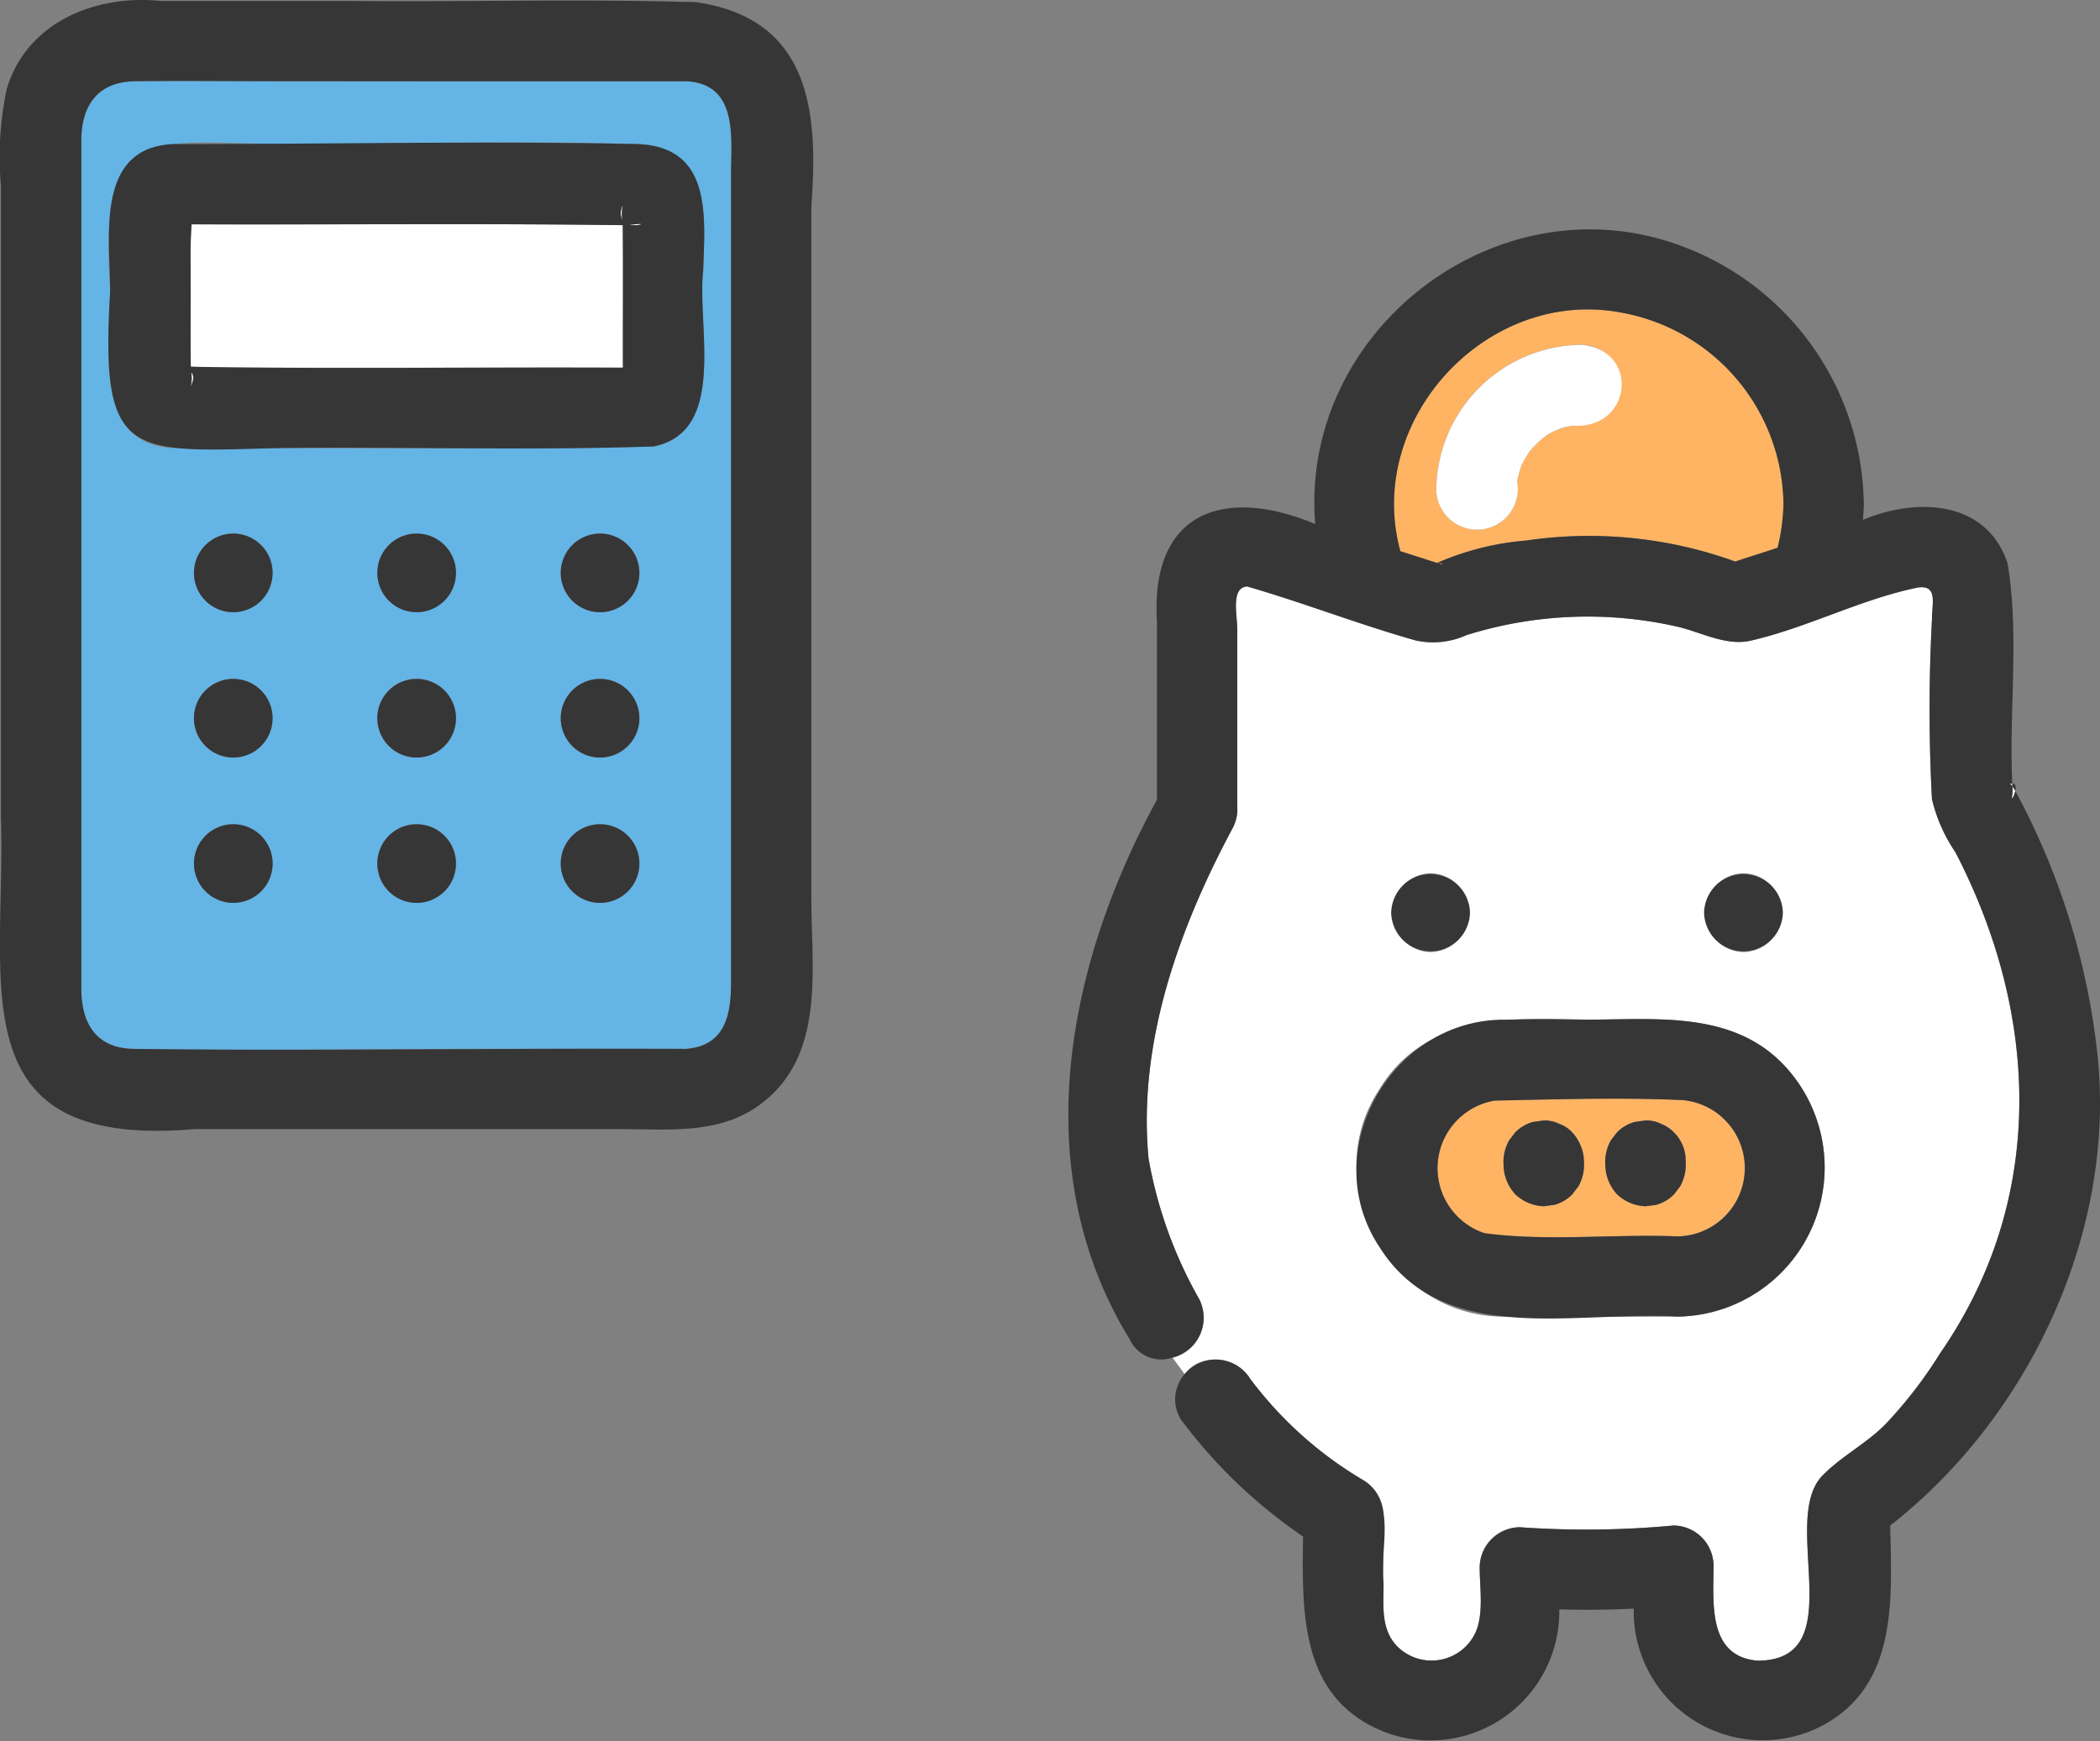
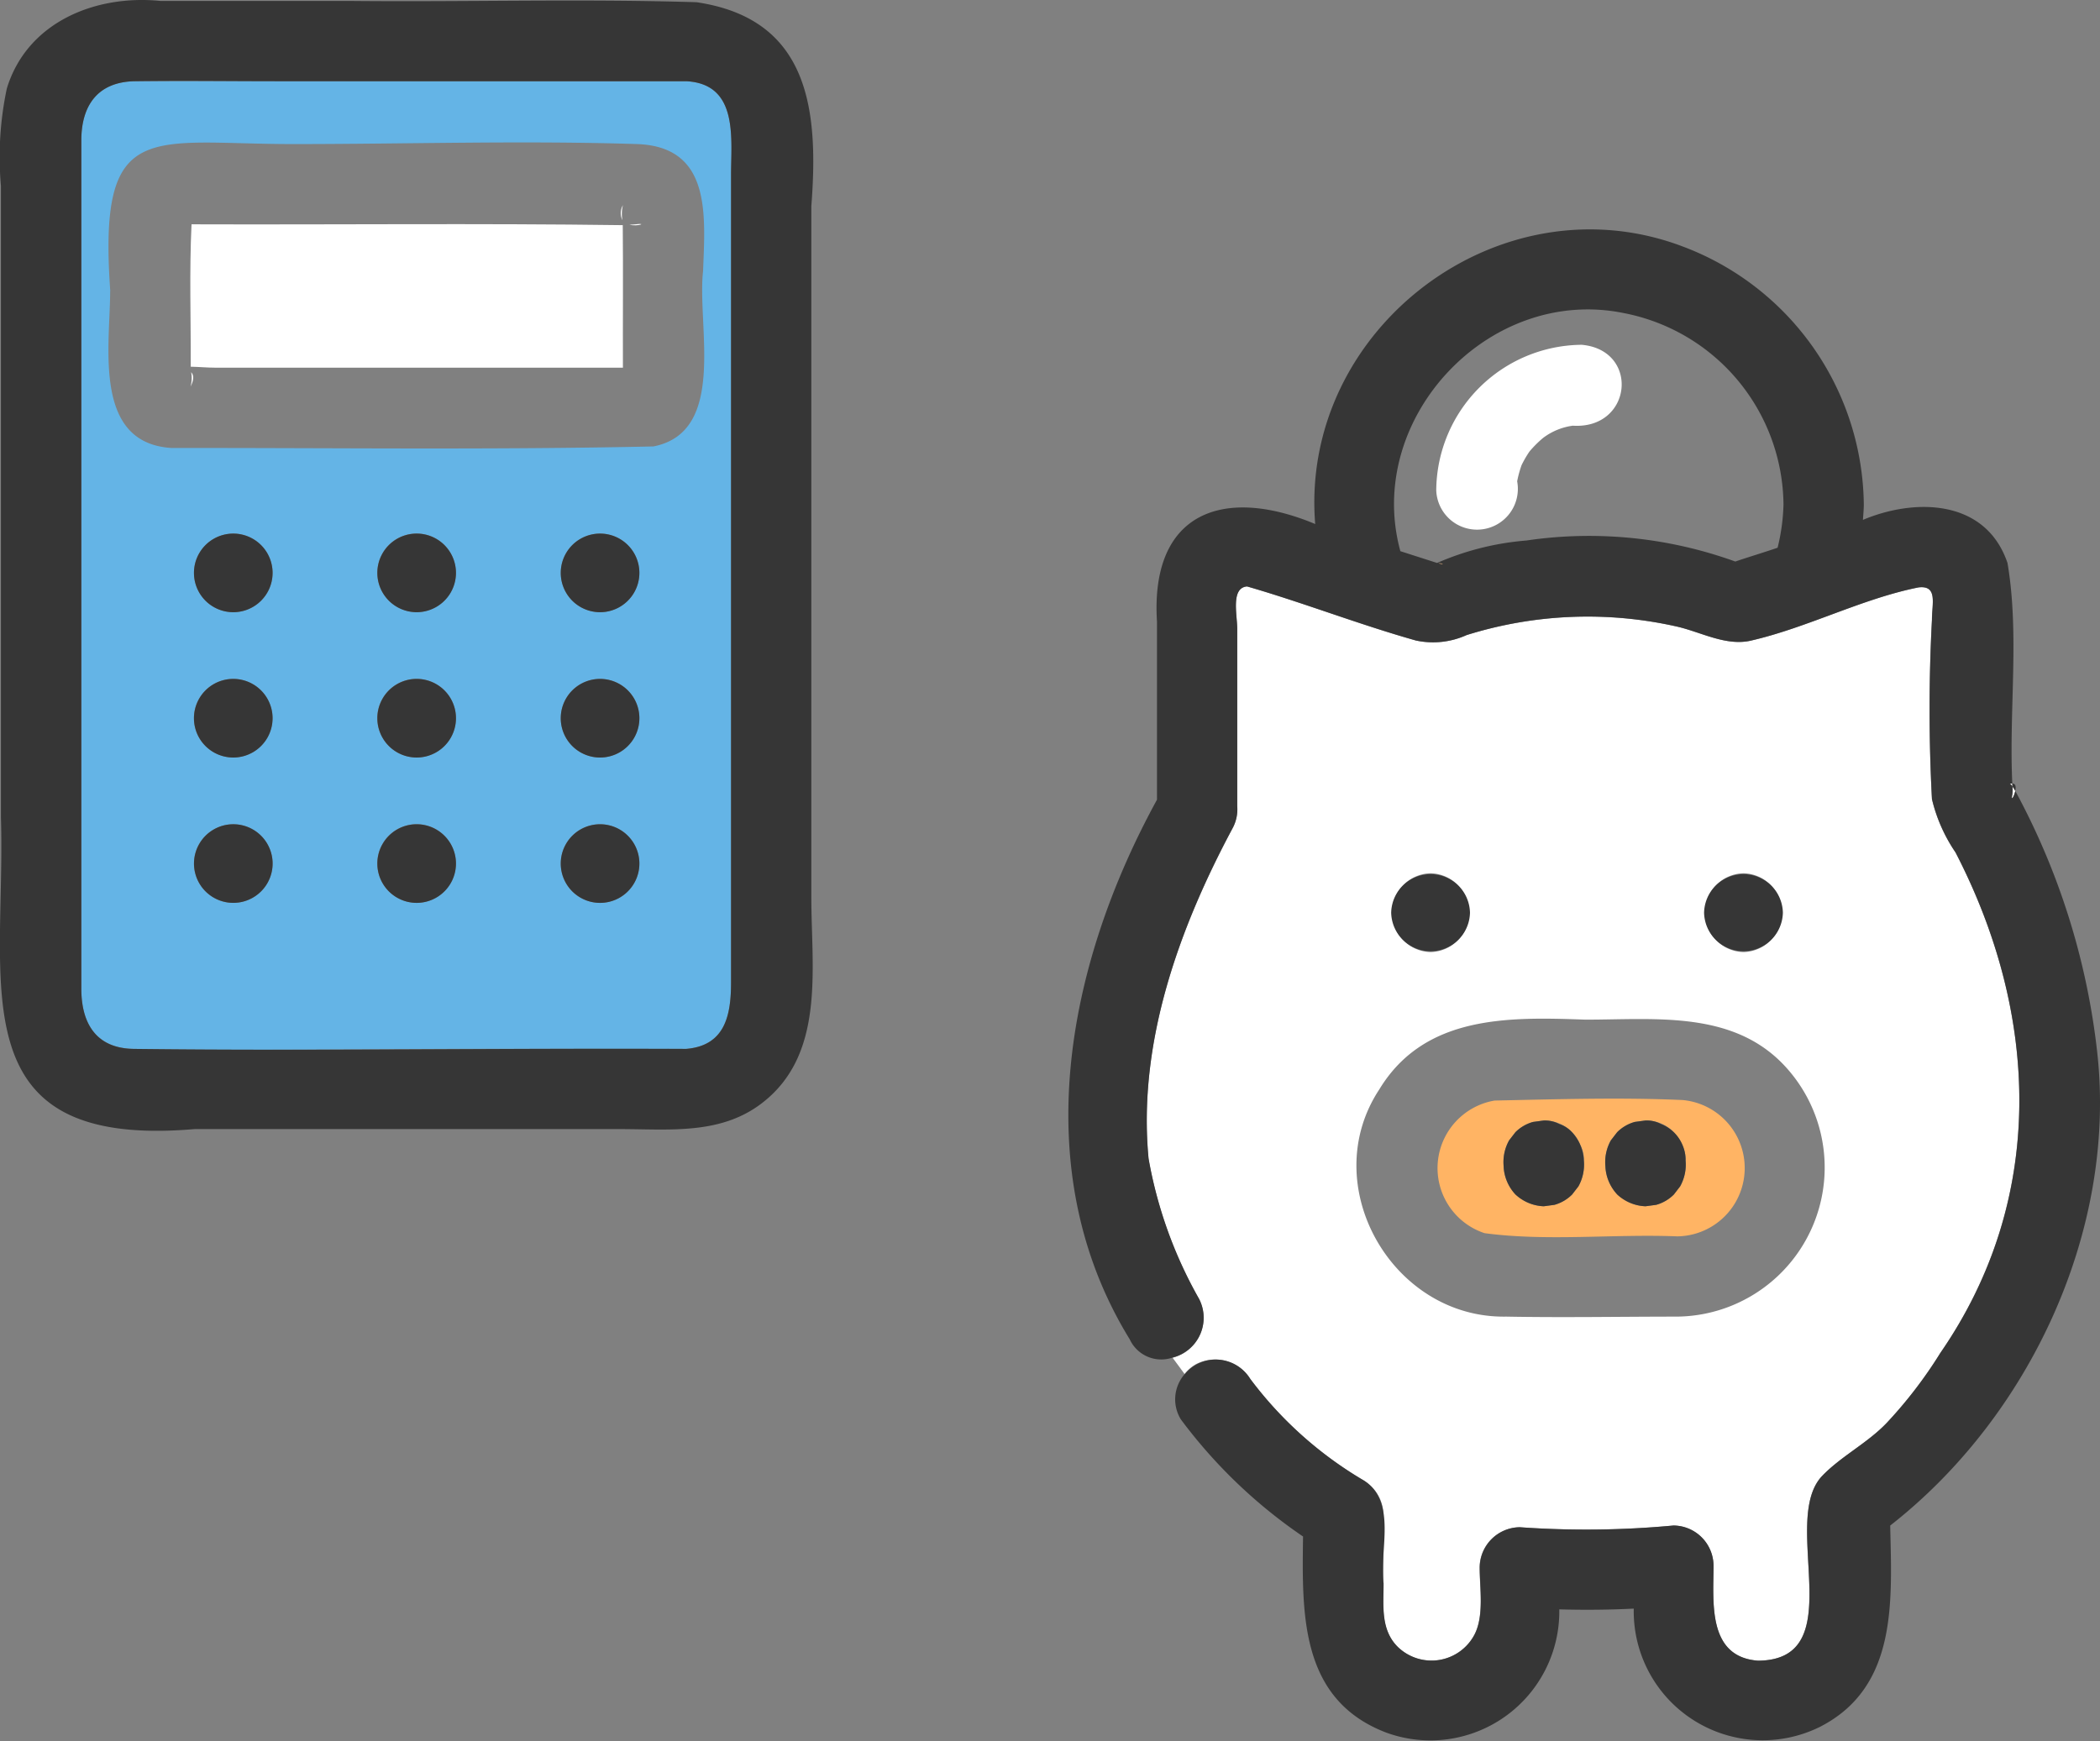
<svg xmlns="http://www.w3.org/2000/svg" id="グループ_1574" data-name="グループ 1574" width="107" height="88.734" viewBox="0 0 107 88.734">
  <rect x="0" y="0" width="107" height="88.734" fill="#808080" stroke="none" />
  <defs>
    <clipPath id="clip-path">
      <rect id="長方形_2130" data-name="長方形 2130" width="107" height="88.734" fill="none" />
    </clipPath>
  </defs>
  <g id="グループ_1573" data-name="グループ 1573" clip-path="url(#clip-path)">
    <path id="パス_2240" data-name="パス 2240" d="M23.89,52.617c3.413-.01,6.83.015,10.239,0,2.008-.167,2.284-1.752,2.284-3.4V8.074c0-1.865.386-4.624-2.278-4.768-9.361.013-18.724-.021-28.086,0-1.915.026-2.741,1.247-2.741,3.017V49.551c0,1.722.718,3.032,2.651,3.066,5.973.106,11.958,0,17.93,0M11.051,30.366a2,2,0,0,1,0-4.006,2,2,0,0,1,0,4.006m2,5.4a2,2,0,0,1-4.006,0,2,2,0,0,1,4.006,0m7.341,9.41a2,2,0,0,1,0-4.008,2,2,0,0,1,0,4.008m0-7.407a2,2,0,0,1,0-4.008,2,2,0,0,1,0,4.008m0-7.407a2,2,0,0,1,0-4.006,2,2,0,0,1,0,4.006M29.74,45.179a2,2,0,0,1,0-4.008,2,2,0,0,1,0,4.008m0-7.407a2,2,0,0,1,0-4.008,2,2,0,0,1,0,4.008m0-7.407a2,2,0,0,1,0-4.006,2,2,0,0,1,0,4.006M4.783,13.994C4.153,5.141,6.768,6.509,14.1,6.509c5.835,0,11.7-.187,17.534,0,3.791.14,3.459,3.627,3.355,6.466-.321,2.788,1.244,8.2-2.529,8.943-8.164.18-16.385.07-24.556.079-4.034-.252-3.126-5.22-3.126-8M9.047,43.176a2,2,0,0,1,4.006,0,2,2,0,0,1-4.006,0" transform="translate(0.835 0.833)" fill="#64b4e6" />
    <path id="パス_2241" data-name="パス 2241" d="M9.91,57.541H31.6c2.463,0,5.058.3,7.16-1.276,3.315-2.48,2.58-6.877,2.58-10.511V10.5C41.716,5.633,41.256.967,35.492.113,29.619-.069,23.709.108,17.825.048H8.174C4.875-.287,1.38,1.12.348,4.511a16.82,16.82,0,0,0-.3,4.973V41.676c.257,8.511-2.235,16.9,9.857,15.865M4.144,50.384V7.156c0-1.77.827-2.991,2.741-3.017,2.413-.034,4.829,0,7.242,0H34.971c2.664.144,2.278,2.9,2.278,4.769V50.054c0,1.646-.277,3.23-2.284,3.4-9.384-.045-18.782.111-28.17,0-1.934-.035-2.651-1.345-2.651-3.067" transform="translate(0 0)" fill="#363636" />
    <path id="パス_2242" data-name="パス 2242" d="M25.914,9.131c-.1.013-.2.014-.306.021.432.105.938-.1.306-.021" transform="translate(6.463 2.3)" fill="#fff" />
    <path id="パス_2243" data-name="パス 2243" d="M8.994,16.436H29.785c-.008-2.421.015-4.843-.008-7.264-7.325-.1-14.645-.018-21.972-.043-.116,2.432-.031,4.828-.041,7.257.418.008.85.049,1.23.049" transform="translate(1.954 2.302)" fill="#fff" />
    <path id="パス_2244" data-name="パス 2244" d="M7.753,15.876c.19-.368.158-.591.03-.73a1.666,1.666,0,0,1-.03.73" transform="translate(1.957 3.822)" fill="#fff" />
    <path id="パス_2245" data-name="パス 2245" d="M25.365,8.35a.8.8,0,0,0-.026.765,1.879,1.879,0,0,1,.026-.765" transform="translate(6.374 2.107)" fill="#fff" />
-     <path id="パス_2246" data-name="パス 2246" d="M13.368,21.365c6.266-.074,12.566.142,18.818-.079,3.776-.744,2.207-6.16,2.53-8.943.1-2.838.441-6.326-3.356-6.466-7.885-.167-15.8.005-23.686,0C3.72,6.09,4.5,10.619,4.5,13.362c-.521,8.675.982,8.206,8.864,8m17.9-11.4c.632-.075.126.125-.306.02.1-.006.205-.008.306-.02m-.639-.974a1.9,1.9,0,0,0-.026.765.808.808,0,0,1,.026-.765M8.6,12.849c.013-.984-.044-1.885.05-2.882,7.325.025,14.645-.055,21.97.043.023,2.421,0,4.843.008,7.264-7.343-.04-14.678.08-22.019-.049-.025-1.459,0-2.917-.009-4.376m0,5.385a1.666,1.666,0,0,0,.03-.73c.128.139.16.362-.03.73" transform="translate(1.113 1.465)" fill="#363636" />
    <path id="パス_2247" data-name="パス 2247" d="M9.889,21.713a2,2,0,0,0,0,4.006,2,2,0,0,0,0-4.006" transform="translate(1.997 5.48)" fill="#363636" />
    <path id="パス_2248" data-name="パス 2248" d="M9.889,27.627a2,2,0,0,0,0,4.006,2,2,0,0,0,0-4.006" transform="translate(1.997 6.972)" fill="#363636" />
    <path id="パス_2249" data-name="パス 2249" d="M11.9,35.538a2,2,0,0,0-4.006,0,2,2,0,0,0,4.006,0" transform="translate(1.991 8.47)" fill="#363636" />
    <path id="パス_2250" data-name="パス 2250" d="M17.35,21.713a2,2,0,0,0,0,4.006,2,2,0,0,0,0-4.006" transform="translate(3.88 5.48)" fill="#363636" />
    <path id="パス_2251" data-name="パス 2251" d="M17.35,27.627a2,2,0,0,0,0,4.006,2,2,0,0,0,0-4.006" transform="translate(3.88 6.972)" fill="#363636" />
    <path id="パス_2252" data-name="パス 2252" d="M17.35,33.541a2,2,0,0,0,0,4.006,2,2,0,0,0,0-4.006" transform="translate(3.88 8.465)" fill="#363636" />
    <path id="パス_2253" data-name="パス 2253" d="M24.812,21.713a2,2,0,0,0,0,4.006,2,2,0,0,0,0-4.006" transform="translate(5.763 5.48)" fill="#363636" />
    <path id="パス_2254" data-name="パス 2254" d="M24.812,27.627a2,2,0,0,0,0,4.006,2,2,0,0,0,0-4.006" transform="translate(5.763 6.972)" fill="#363636" />
    <path id="パス_2255" data-name="パス 2255" d="M24.812,33.541a2,2,0,0,0,0,4.006,2,2,0,0,0,0-4.006" transform="translate(5.763 8.465)" fill="#363636" />
    <path id="パス_2256" data-name="パス 2256" d="M49.127,63.517a2.117,2.117,0,0,1,2.8.734A19.631,19.631,0,0,0,57.7,69.422a2.053,2.053,0,0,1,1.013,1.766v3.484c0,1.13-.158,2.353.718,3.229a2.471,2.471,0,0,0,3.919-.622c.5-.968.263-2.371.263-3.424a2.067,2.067,0,0,1,2.045-2.046,47.9,47.9,0,0,0,7.827-.086,2.058,2.058,0,0,1,2.046,2.045c0,1.851-.324,4.65,2.268,4.843,4.779-.033,1.112-7.036,3.23-9.378.958-1.021,2.333-1.694,3.328-2.741a22.783,22.783,0,0,0,2.734-3.568c5.419-7.845,5.046-17.249.769-25.506a8.177,8.177,0,0,1-1.2-2.716,86.408,86.408,0,0,1,0-9.131c0-.833.307-1.775-.685-1.656-2.883.575-5.642,2.043-8.526,2.708-1.262.3-2.539-.425-3.766-.709a20.651,20.651,0,0,0-10.734.43,4.147,4.147,0,0,1-2.581.277c-2.889-.814-5.752-1.934-8.605-2.756-.84.07-.5,1.448-.5,2.17v9.041a2.033,2.033,0,0,1-.243,1.128c-2.734,5.111-4.837,10.948-4.276,16.826a22.344,22.344,0,0,0,2.572,7.149,2.091,2.091,0,0,1-1.345,2.991c.205.276.41.555.614.833a1.881,1.881,0,0,1,.539-.482M77.06,38.482a2.008,2.008,0,0,1,0,4.015,2.008,2.008,0,0,1,0-4.015m-15.943,0a2.008,2.008,0,0,1,0,4.015,2.008,2.008,0,0,1,0-4.015m-2.6,10.992C60.823,45.7,65.1,45.8,69.006,45.941c3.7,0,7.814-.518,10.455,2.7a7.6,7.6,0,0,1-5.773,12.434c-2.907,0-5.819.055-8.724,0-5.813.1-9.693-6.716-6.446-11.6" transform="translate(11.775 6.022)" fill="#fff" />
    <path id="パス_2257" data-name="パス 2257" d="M81.9,32.029c0-.049-.006-.1-.006-.145a.284.284,0,0,0-.133.019c.028-.011.078.043.139.126" transform="translate(20.635 8.046)" fill="#fff" />
    <path id="パス_2258" data-name="パス 2258" d="M81.873,32.43c-.074.357.093.084.154-.2A2.566,2.566,0,0,0,81.88,32a1.633,1.633,0,0,1-.007.43" transform="translate(20.658 8.076)" fill="#fff" />
    <path id="パス_2259" data-name="パス 2259" d="M70.512,22.885l.02-.005-.038-.01c.015.005.02.01.018.015" transform="translate(17.791 5.772)" fill="#ffb464" />
-     <path id="パス_2260" data-name="パス 2260" d="M68.393,12.771c-6.876-1.38-13.194,5.408-11.358,12.142.624.2,1.246.4,1.871.6a14.175,14.175,0,0,1,4.546-1.143A21.865,21.865,0,0,1,74.1,25.443c.716-.247,1.441-.46,2.16-.706a10.206,10.206,0,0,0,.3-2.2,10.038,10.038,0,0,0-8.168-9.77m-2.114,5.713c-.152,0-.3.019-.455.031a5.536,5.536,0,0,0-.824.227,5.414,5.414,0,0,0-.691.4,5.663,5.663,0,0,0-.694.693,5.661,5.661,0,0,0-.4.691,5.507,5.507,0,0,0-.225.825,2.08,2.08,0,1,1-4.123.455,7.475,7.475,0,0,1,7.412-7.413,2.046,2.046,0,0,1,0,4.091" transform="translate(14.313 3.178)" fill="#ffb464" />
    <path id="パス_2261" data-name="パス 2261" d="M70.365,22.925l.023-.006c-.085.014-.147.02-.023.006" transform="translate(17.74 5.784)" fill="#ffb464" />
    <path id="パス_2262" data-name="パス 2262" d="M58.52,22.929l.008,0c.435.118.106-.063-.008,0" transform="translate(14.769 5.783)" fill="#ffb464" />
    <path id="パス_2263" data-name="パス 2263" d="M65.845,14.03a7.475,7.475,0,0,0-7.412,7.412,2.08,2.08,0,1,0,4.123-.455,5.531,5.531,0,0,1,.225-.824,5.567,5.567,0,0,1,.4-.691,5.674,5.674,0,0,1,.694-.694,3.225,3.225,0,0,1,1.515-.625c3.039.192,3.425-3.856.455-4.123" transform="translate(14.747 3.541)" fill="#fff" />
    <path id="パス_2264" data-name="パス 2264" d="M95.888,51.258a36.4,36.4,0,0,0-4.173-13.306c-.061.282-.228.556-.154.2a1.625,1.625,0,0,0,.008-.428c-.06-.085-.11-.139-.139-.128a.324.324,0,0,1,.133-.019c-.178-3.715.374-7.6-.245-11.239-1.095-3.24-4.665-3.333-7.366-2.2.018-.258.041-.513.045-.771a14.213,14.213,0,0,0-9.175-13.141c-9.376-3.593-19.585,4.2-18.778,14.124-4.679-1.956-8.41-.6-8.062,4.973V38.4c-4.61,8.417-6.676,18.9-1.388,27.5a1.767,1.767,0,0,0,2.187.927,14.022,14.022,0,0,1-2.337-4.157,14.022,14.022,0,0,0,2.337,4.157,2.092,2.092,0,0,0,1.346-2.992,22.323,22.323,0,0,1-2.572-7.149c-.561-5.879,1.54-11.712,4.274-16.826a2.018,2.018,0,0,0,.243-1.127V29.7c0-.723-.338-2.1.5-2.17,2.854.823,5.716,1.942,8.606,2.755a4.146,4.146,0,0,0,2.581-.276,20.615,20.615,0,0,1,10.734-.43c1.226.284,2.5,1.011,3.766.709,2.883-.665,5.644-2.134,8.525-2.709.992-.118.686.823.686,1.656a86.1,86.1,0,0,0,0,9.132,8.188,8.188,0,0,0,1.2,2.716c4.274,8.258,4.653,17.66-.77,25.506a22.7,22.7,0,0,1-2.733,3.568C84.173,71.2,82.8,71.878,81.839,72.9c-2.118,2.351,1.552,9.338-3.229,9.376-2.594-.193-2.269-2.992-2.269-4.842A2.059,2.059,0,0,0,74.3,75.387a47.764,47.764,0,0,1-7.827.088,2.067,2.067,0,0,0-2.046,2.045c0,1.055.235,2.457-.263,3.425a2.472,2.472,0,0,1-3.917.622c-.875-.875-.718-2.1-.718-3.23-.228-1.7.706-4.144-1.013-5.249a19.673,19.673,0,0,1-5.78-5.172,2.06,2.06,0,0,0-3.336-.25,13.167,13.167,0,0,1,2.058,3.777,13.167,13.167,0,0,0-2.058-3.777,1.946,1.946,0,0,0-.2,2.316,25.924,25.924,0,0,0,6.224,5.966c-.051,3.941-.162,8.325,4.256,10a6.569,6.569,0,0,0,8.8-6.287c1.26.036,2.535.025,3.795-.038a6.571,6.571,0,0,0,9.492,6.023c3.968-2.031,3.656-6.417,3.574-10.256C92.47,69.819,96.9,60.317,95.888,51.258m-33.561-24.9-.008,0c.114-.06.443.12.008,0m14.809-.005c-.124.014-.063.008.024-.006l-.024.006m.2-.053c0-.006,0-.011-.019-.016a.3.3,0,0,0,.039.01l-.02.006m2.273-.744c-.719.248-1.443.461-2.16.706A21.893,21.893,0,0,0,66.8,25.191a14.184,14.184,0,0,0-4.546,1.143c-.625-.2-1.247-.4-1.871-.6C58.542,19,64.862,12.213,71.736,13.594a10.037,10.037,0,0,1,8.168,9.77,10.208,10.208,0,0,1-.3,2.194" transform="translate(10.969 2.355)" fill="#363636" />
    <path id="パス_2265" data-name="パス 2265" d="M82.022,32.26c.043-.2.025-.378-.153-.376,0,.045.005.1.007.145a2.592,2.592,0,0,1,.145.23" transform="translate(20.661 8.047)" fill="#363636" />
    <path id="パス_2266" data-name="パス 2266" d="M60.615,37.538a2.008,2.008,0,0,0-4.015,0,2.008,2.008,0,0,0,4.015,0" transform="translate(14.284 8.974)" fill="#363636" />
    <path id="パス_2267" data-name="パス 2267" d="M73.345,37.538a2.008,2.008,0,0,0-4.015,0,2.008,2.008,0,0,0,4.015,0" transform="translate(17.497 8.974)" fill="#363636" />
    <path id="パス_2268" data-name="パス 2268" d="M60.881,51.561c3.191.428,6.575.034,9.821.163a3.481,3.481,0,0,0,.274-6.947c-3.156-.142-6.438-.039-9.582.026a3.492,3.492,0,0,0-.513,6.758m6.157-3.452a2.233,2.233,0,0,1,.279-1.277l.319-.415a2.054,2.054,0,0,1,.9-.526l.544-.073a1.974,1.974,0,0,1,1.87,1.257,1.55,1.55,0,0,1,.177.788,2.3,2.3,0,0,1-.279,1.312c-.106.138-.214.276-.321.415a2.054,2.054,0,0,1-.9.526l-.544.073a2.1,2.1,0,0,1-2.045-2.045Zm-5.184,0a2.233,2.233,0,0,1,.279-1.277l.319-.415a2.054,2.054,0,0,1,.9-.526l.544-.073a1.974,1.974,0,0,1,1.87,1.257,1.55,1.55,0,0,1,.177.788,2.3,2.3,0,0,1-.279,1.312c-.108.138-.214.276-.321.415a2.056,2.056,0,0,1-.9.526l-.545.073a2.1,2.1,0,0,1-2.045-2.045Z" transform="translate(14.76 11.283)" fill="#ffb464" />
-     <path id="パス_2269" data-name="パス 2269" d="M56.3,52.988c3.215,5.285,10.08,3.313,15.238,3.644A7.6,7.6,0,0,0,77.308,44.2c-2.641-3.219-6.758-2.7-10.455-2.7-1.34,0-2.683-.021-4.023,0-5.771-.1-9.666,6.585-6.534,11.49m5.93-7.366c3.143-.065,6.425-.169,9.582-.026a3.48,3.48,0,0,1-.274,6.946c-3.246-.128-6.631.267-9.821-.162a3.492,3.492,0,0,1,.513-6.758" transform="translate(13.927 10.465)" fill="#363636" />
    <path id="パス_2270" data-name="パス 2270" d="M61.775,49.367a2.269,2.269,0,0,0,1.446.6l.544-.073a2.054,2.054,0,0,0,.9-.526l.321-.415a2.281,2.281,0,0,0,.278-1.311,2.262,2.262,0,0,0-.6-1.446,1.525,1.525,0,0,0-.659-.423,1.547,1.547,0,0,0-.788-.177l-.544.074a2.03,2.03,0,0,0-.9.526l-.319.413a2.285,2.285,0,0,0-.279,1.312,2.269,2.269,0,0,0,.6,1.446" transform="translate(15.438 11.507)" fill="#363636" />
    <path id="パス_2271" data-name="パス 2271" d="M65.914,49.367a2.269,2.269,0,0,0,1.446.6l.544-.073a2.054,2.054,0,0,0,.9-.526l.319-.415a2.272,2.272,0,0,0,.279-1.311,1.974,1.974,0,0,0-1.257-1.87,1.547,1.547,0,0,0-.788-.177l-.544.074a2.03,2.03,0,0,0-.9.526l-.319.413a2.276,2.276,0,0,0-.279,1.312,2.27,2.27,0,0,0,.6,1.446" transform="translate(16.483 11.507)" fill="#363636" />
  </g>
</svg>